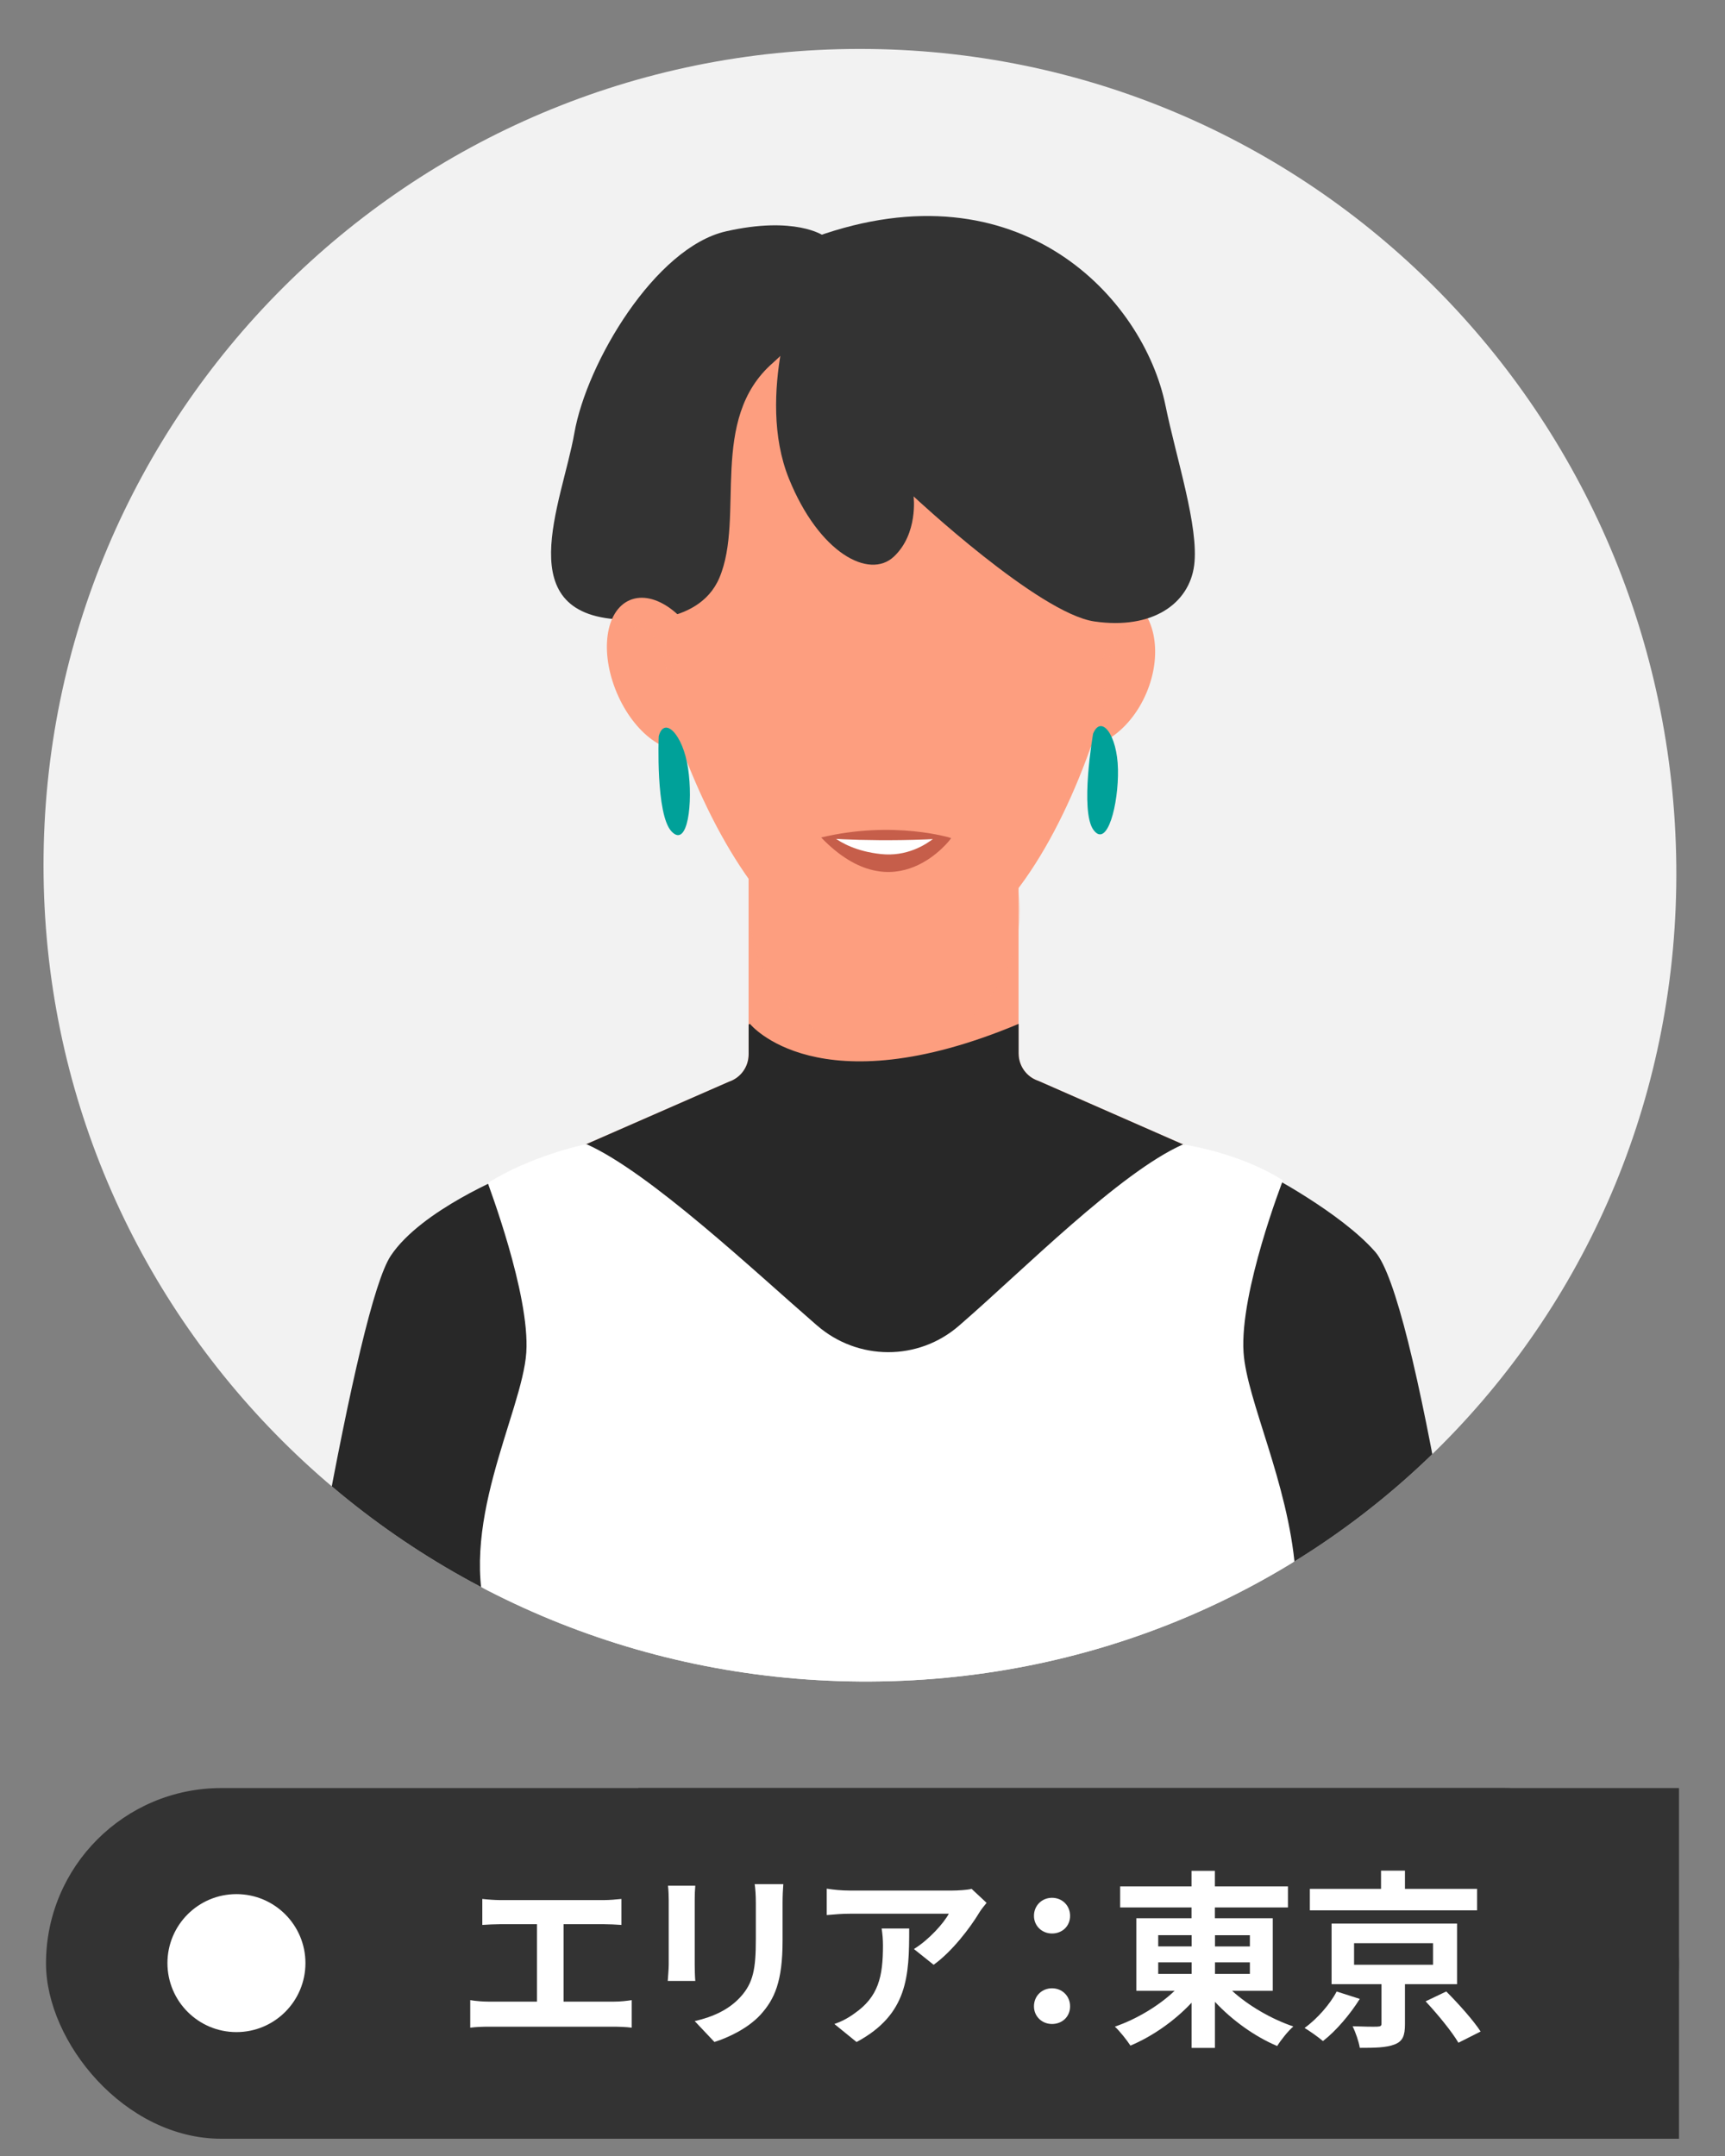
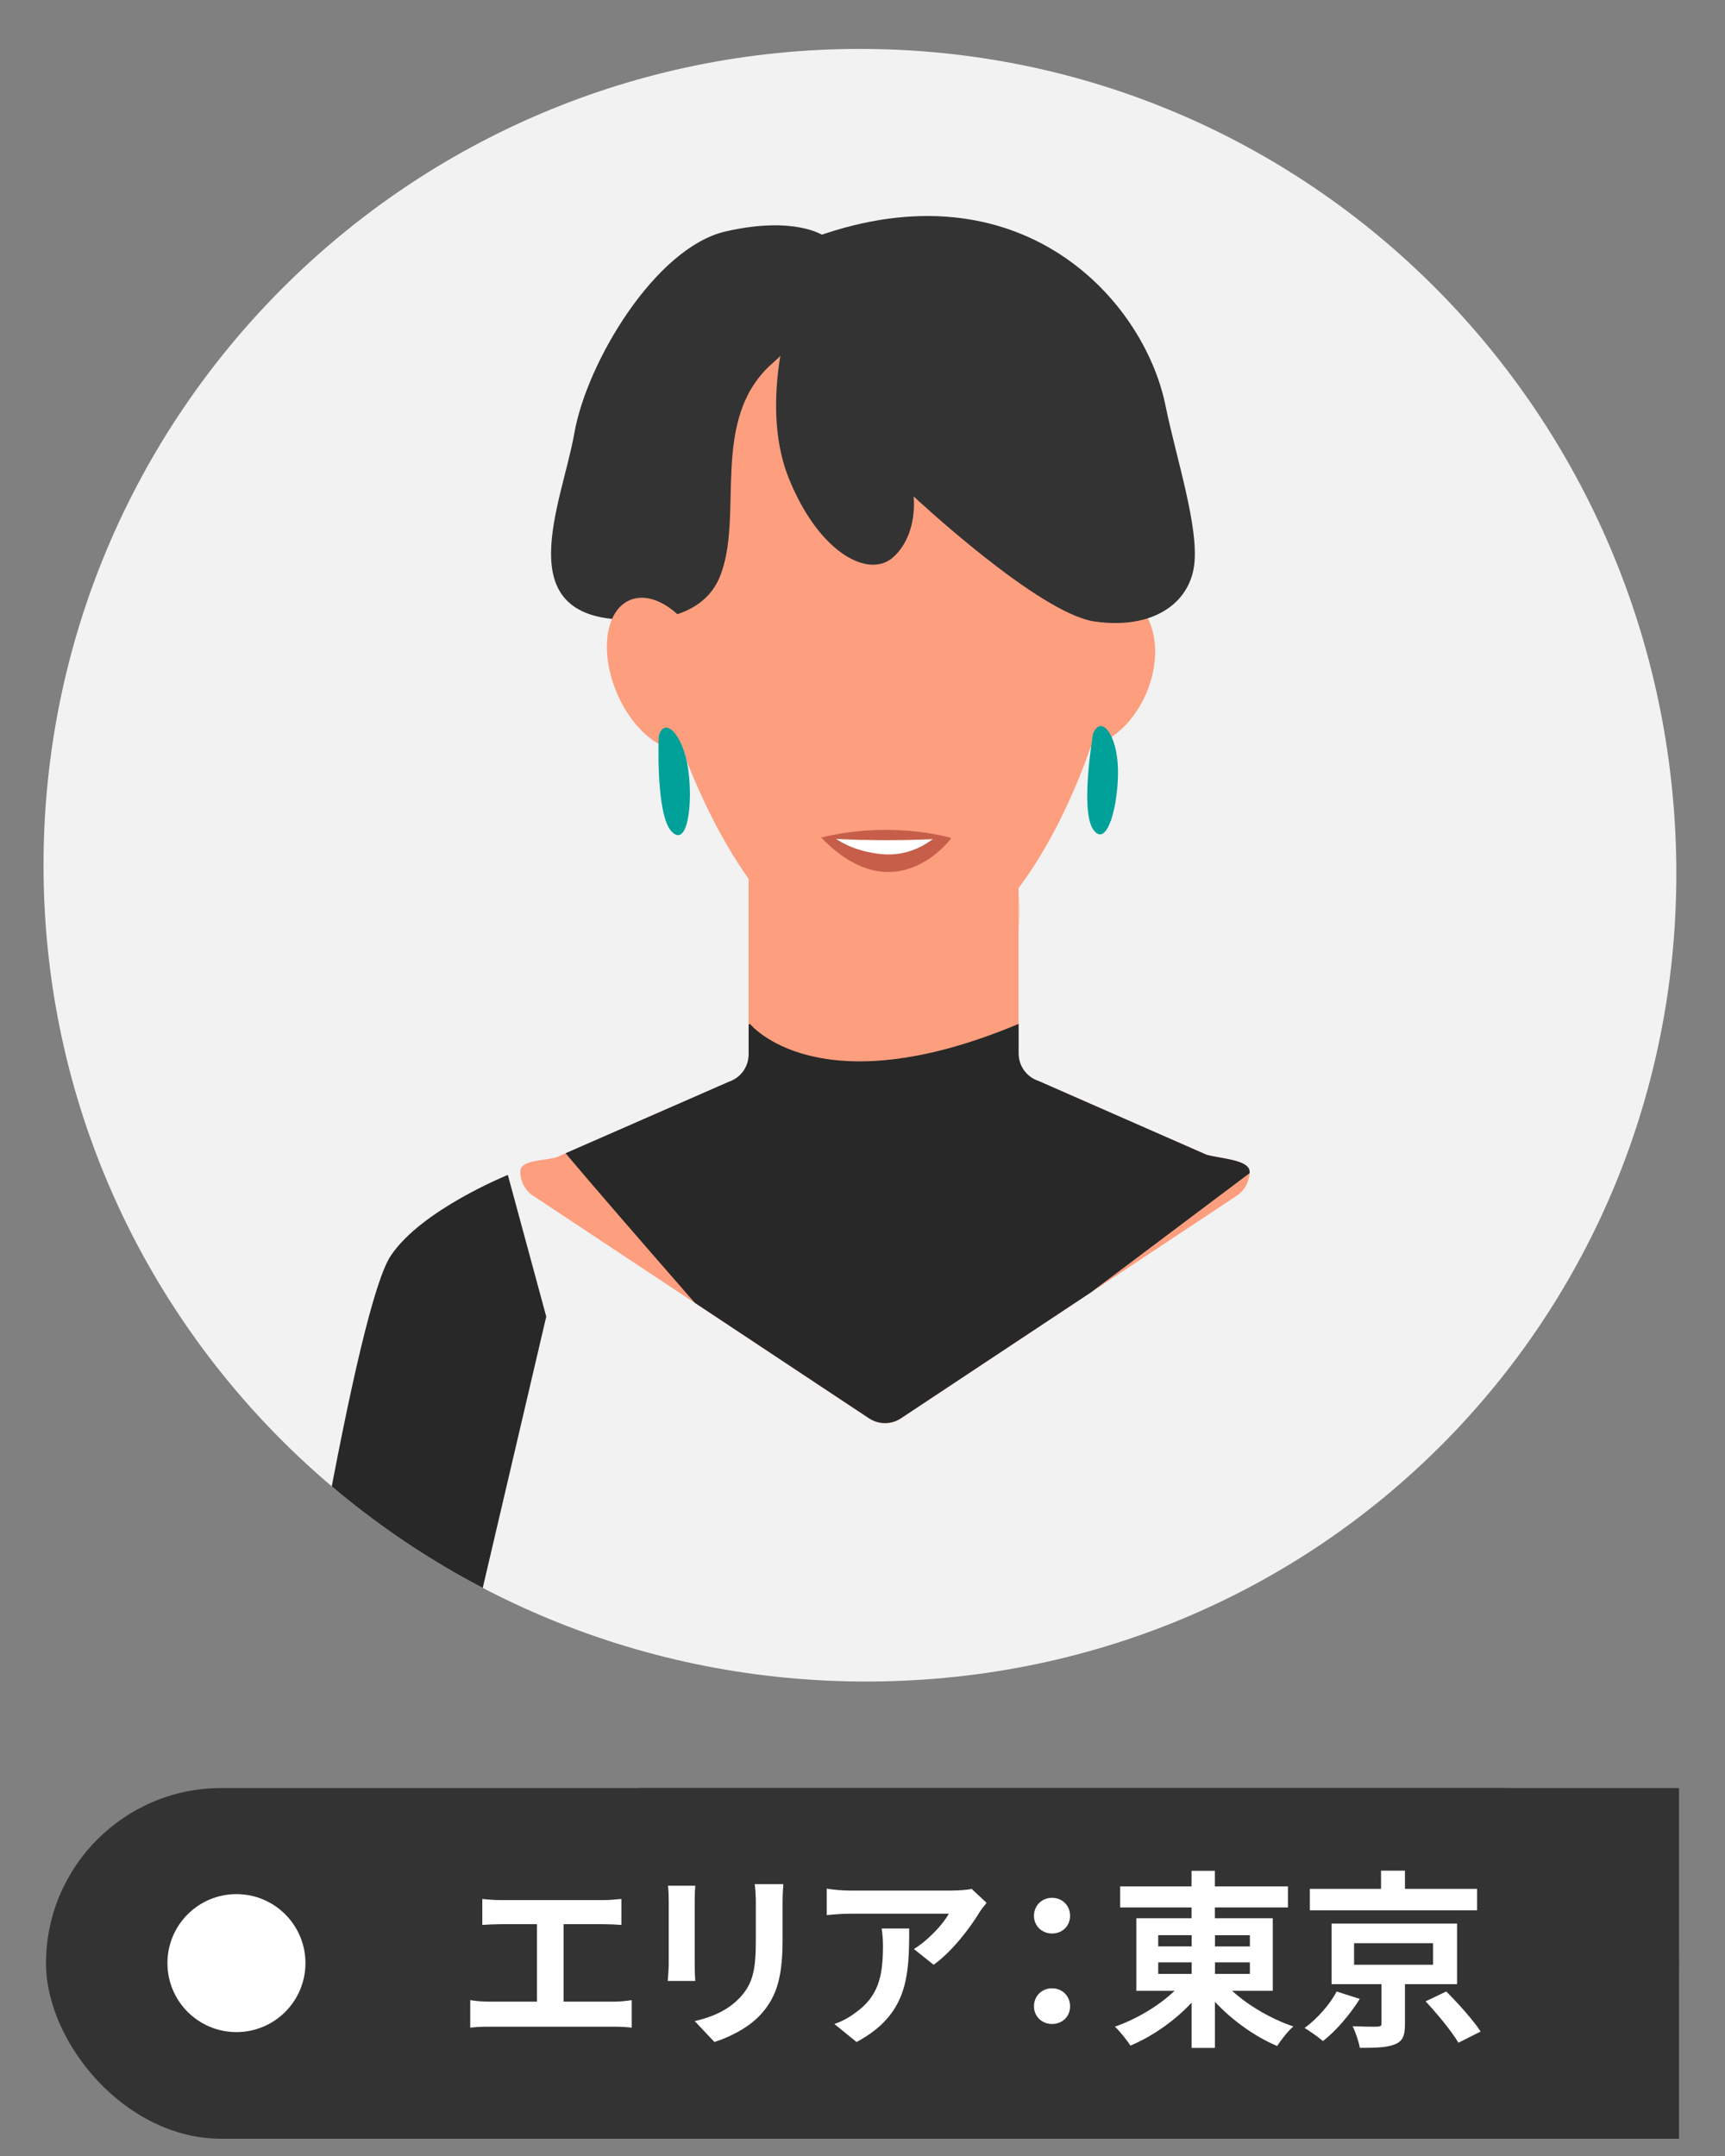
<svg xmlns="http://www.w3.org/2000/svg" viewBox="0 0 300 375">
  <rect x="0" y="0" width="300" height="375" fill="#808080" stroke="none" />
  <defs>
    <style>
      .cls-1 {
        isolation: isolate;
      }

      .cls-2 {
        fill: #fd9e7f;
      }

      .cls-2, .cls-3, .cls-4, .cls-5, .cls-6, .cls-7, .cls-8, .cls-9, .cls-10, .cls-11, .cls-12 {
        stroke-width: 0px;
      }

      .cls-3 {
        fill: none;
      }

      .cls-13 {
        opacity: .8;
      }

      .cls-4 {
        fill: #333;
      }

      .cls-14 {
        opacity: .31;
      }

      .cls-14, .cls-15 {
        mix-blend-mode: multiply;
      }

      .cls-5 {
        fill: #fff;
      }

      .cls-15 {
        opacity: .5;
      }

      .cls-6 {
        fill: #c65e4a;
      }

      .cls-16 {
        clip-path: url(#clippath);
      }

      .cls-7 {
        fill: #242730;
      }

      .cls-8 {
        fill: #282828;
      }

      .cls-9 {
        fill: #577575;
      }

      .cls-10 {
        fill: #f2f2f2;
      }

      .cls-11 {
        fill: #00a199;
      }

      .cls-12 {
        fill: #f5dfc7;
      }
    </style>
    <clipPath id="clippath">
      <path class="cls-3" d="m291.53,150.49c.8,78.71-62.01,142.56-141.98,141.98-78.41-.57-141.98-63.57-141.98-141.98S71.13,8.51,149.55,8.51s141.18,63.57,141.98,141.98Z" />
    </clipPath>
  </defs>
  <g class="cls-1">
    <g id="_レイヤー_1" data-name="レイヤー 1">
      <g class="cls-16">
        <rect class="cls-10" x="-27.81" y="-17.13" width="355.18" height="341.81" />
        <g>
          <path class="cls-8" d="m88.32,204.36s-15.02,6.05-20.35,14.04c-11.79,17.68-43.47,260.17-43.47,260.17l25.72.77,33.78-203.34,11-47-6.68-24.64Z" />
-           <path class="cls-8" d="m220,204s13.11,6.82,19.17,13.74c13.99,15.99,39.54,257.2,39.54,257.2l-24.72,2.23-29-205.17-10-35,5-33Z" />
          <path class="cls-2" d="m177.14,183.25v-37.62c0-2.77-2.24-5.01-5.01-5.01h-36.93c-2.77,0-5.01,2.24-5.01,5.01v37.77c0,2.16-1.38,4.08-3.43,4.76l-29.95,13.11c-2.05.68-6.33.37-6.33,2.53h0c0,1.68.84,3.25,2.24,4.18l58.41,38.73c1.68,1.11,3.86,1.11,5.54,0l58.41-38.73c1.4-.93,2.24-2.5,2.24-4.18h0c0-2.16-5.5-2.3-7.55-2.98l-29.19-12.82c-2.05-.68-3.43-2.6-3.43-4.76Z" />
          <path class="cls-8" d="m217.32,203.8c0-2.16-5.5-2.3-7.55-2.98l-29.19-12.82c-2.05-.68-3.43-2.6-3.43-4.76v-5.15c-34.94,14.66-46.72,0-46.72,0,0,0-.08.04-.23.11v5.19c0,2.16-1.38,4.08-3.43,4.76l-28.41,12.44c4.82,5.74,13.63,15.89,22.46,26l30.32,20.1c1.68,1.11,3.86,1.11,5.54,0l33.04-21.9,27.6-20.74c0-.09.02-.17.02-.26Z" />
-           <path class="cls-5" d="m216.27,235.23c-.7-10.51,6.85-29.93,6.85-29.93-7.71-4.91-17.4-6.24-17.4-6.24-10.96,4.85-27.93,21.98-38.44,31.09-.16.14-.33.28-.48.42-7.09,6.19-17.64,6.14-24.73-.05-.09-.08-.18-.15-.27-.23-10.5-9.1-28.84-26.4-39.8-31.28-.02,0,.02,0,0,0-.49.06-9.75,2.06-17.16,6.76-.04.03,7.36,19.33,6.69,29.47-.7,10.51-12.41,30.75-6.31,47.65,4.5,11.32,17.59,19.39,17.6,19.41,3.32,25.62,7.79,61-3.96,81.4-.01.02,109.11.01,109.11-1.39-10.43-20.34-2.46-77.5-2.46-77.5,0,0,.6-.21,1.6-.66,12.06-5.46,19.22-18.02,18.14-31.21-1.24-15.13-8.42-29.37-8.98-37.7Z" />
          <g class="cls-14">
            <path class="cls-2" d="m177.37,158.49c0,12.58-10.45,24.26-23.41,24.26s-23.54-11.68-23.54-24.26,10.51-22.78,23.48-22.78,23.48,10.2,23.48,22.78Z" />
          </g>
          <path class="cls-2" d="m181.27,112.83c-3,7.1-1.38,14.57,3.62,16.69,5.01,2.12,11.5-1.92,14.5-9.02,3-7.1,1.38-14.57-3.62-16.69-5.01-2.12-11.5,1.92-14.5,9.02Z" />
          <path class="cls-2" d="m197.7,87.6c0,27.91-15.88,80.91-43.74,80.91-25.85,0-43.85-51.34-43.85-80.91,0-33.41,9.95-43.91,42.65-43.91s44.95,10.5,44.95,43.91Z" />
          <path class="cls-4" d="m108.75,107.77s12.64,1.51,16.36-7.27c4.49-10.6-1.97-27.54,9.3-37.38,11.27-9.84,8.77-22.15,8.77-22.15,0,0-4.94-3.46-16.93-.73-12.28,2.79-24.21,22.82-26.36,35.08-2.15,12.26-11.61,32.11,8.86,32.46Z" />
          <path class="cls-2" d="m122.69,113.97c3,7.1,1.99,14.31-2.27,16.12-4.26,1.8-10.15-2.49-13.15-9.59-3-7.1-1.99-14.31,2.27-16.12,4.26-1.8,10.15,2.49,13.15,9.59Z" />
          <g class="cls-14">
            <path class="cls-2" d="m151.32,370.65c0,.92-.75,1.67-1.67,1.67s-1.67-.75-1.67-1.67.75-1.67,1.67-1.67,1.67.75,1.67,1.67Z" />
          </g>
          <g class="cls-15">
            <g class="cls-13">
              <path class="cls-2" d="m191.51,122.16c-.29,0-.52-.21-.53-.48-.04-5.77,1.17-9.62,3.6-11.43,1.76-1.32,3.49-1.01,3.56-1,.28.05.47.3.41.56-.06.26-.34.43-.62.37-.07-.01-1.36-.21-2.72.82-1.48,1.12-3.23,3.89-3.19,10.67,0,.26-.23.48-.52.48h0Z" />
            </g>
          </g>
          <g class="cls-15">
            <g class="cls-13">
              <path class="cls-2" d="m116.72,122.32h0c-.29,0-.52-.24-.52-.53.05-7.49-1.72-10.52-3.21-11.75-1.38-1.13-2.67-.88-2.69-.88-.28.06-.56-.13-.62-.41-.06-.28.13-.56.41-.62.07-.01,1.81-.35,3.56,1.1,2.43,2,3.64,6.22,3.6,12.57,0,.29-.24.52-.53.52Z" />
            </g>
          </g>
-           <path class="cls-2" d="m102.43,370.65s4.83,20.67-13.12,46.65c-17.95,25.98,11.49,87.85,54.49,95.64,43,7.79,53.12-38.46,48.74-80.37,0-11.38,14.13-61.6,12.4-61.91-51.04-9.36-102.51,0-102.51,0Z" />
          <path class="cls-9" d="m102.43,370.65s28.31,20.35,102.51,0c1.38,4.62,52.88,102.55,63.54,333.98,2.92,63.32,1.4,63.63,1.4,63.63,0,0-52.6-13.99-107.1,5-54.5,18.99-117.46-13.99-117.46-13.99,0,0,2.77-18.22-.25-78.23-10.75-213.83,57.36-310.38,57.36-310.38Z" />
          <path class="cls-7" d="m102.43,370.65s43.3,30.68,102.51,0c0,0,13.51,20.61,12.38,30.6-1.13,9.99-4.02,19.99-12.23,25.32-8.22,5.33-50.18,15.32-67.17,0-6.66-7.99-10.66-34.31-10.66-34.31,0,0-19.9-5.43-27.94-16.7-.5.84,1.49-3.1,3.11-4.91Z" />
          <path class="cls-4" d="m138.91,49.7s-7.58,19.01-1.71,33.54c5.24,12.96,13.96,17.58,18.24,13.59,4.28-4,3.45-10.49,3.45-10.49,0,0,21.73,20.34,31.43,21.75,10.1,1.47,16.5-3.1,17.36-9.76.86-6.66-3.12-18.62-4.99-27.81-3.79-18.57-25.32-42.08-60.88-29.31-3.07,4.5-2.91,8.49-2.91,8.49Z" />
          <path class="cls-11" d="m114.56,128.06s-.56,13.64,2.24,16.57c2.8,2.93,3.76-5.01,2.86-11-.9-5.99-4.16-9.13-5.1-5.57Z" />
          <path class="cls-11" d="m190.1,127.63s-2.33,13.45.07,16.72c2.4,3.27,4.38-4.48,4.26-10.54-.12-6.06-2.94-9.6-4.33-6.19Z" />
          <path class="cls-12" d="m150.69,394.4c-12.38,0-21.59-1.45-21.82-1.48-.18-.03-.3-.2-.27-.37.03-.18.21-.31.37-.27.56.09,56.42,8.85,78.47-17.34.12-.14.32-.16.46-.04.14.12.16.32.04.46-13.33,15.84-38.82,19.05-57.25,19.05Z" />
        </g>
      </g>
      <g>
        <path class="cls-5" d="m142.8,145.67l22.65.1s-8.61,9.95-22.65-.1Z" />
        <path class="cls-6" d="m165.46,145.76h-2.99c-1.52,1.21-4.8,3.27-9.26,2.79-4.27-.45-6.89-1.96-8.14-2.88h-2.26c12.96,13.44,22.65.09,22.65.09Z" />
        <path class="cls-6" d="m142.8,145.67c-.54.13,10.64.92,22.65.1,0,0-9.94-3.14-22.65-.1Z" />
      </g>
      <rect class="cls-4" x="8" y="311" width="284" height="61" rx="30.5" ry="30.5" />
      <rect class="cls-4" x="111" y="311" width="181" height="61" />
      <circle class="cls-5" cx="41.12" cy="341.45" r="12" />
      <g>
        <path class="cls-5" d="m87.02,330.49h17.95c.99,0,2.15-.1,3.1-.2v4.52c-.99-.07-2.15-.13-3.1-.13h-6.96v13.47h8.75c1.19,0,2.24-.13,3.1-.26v4.79c-.96-.13-2.34-.17-3.1-.17h-21.75c-.99,0-2.15.03-3.23.17v-4.79c1.02.17,2.21.26,3.23.26h8.38v-13.47h-6.37c-.89,0-2.31.07-3.14.13v-4.52c.86.1,2.21.2,3.14.2Z" />
        <path class="cls-5" d="m120.82,330.52v11.16c0,.83.03,2.11.1,2.87h-4.79c.03-.63.17-1.91.17-2.9v-11.12c0-.63-.03-1.78-.13-2.54h4.75c-.07.76-.1,1.49-.1,2.54Zm15.28.5v6.53c0,7.1-1.39,10.17-3.83,12.87-2.18,2.38-5.61,3.99-8.02,4.75l-3.43-3.63c3.27-.76,5.94-2.01,7.92-4.16,2.28-2.48,2.71-4.95,2.71-10.1v-6.27c0-1.32-.07-2.38-.2-3.3h4.98c-.07.92-.13,1.98-.13,3.3Z" />
        <path class="cls-5" d="m170.29,332.7c-1.55,2.57-4.69,6.73-7.92,9.04l-3.43-2.74c2.64-1.62,5.21-4.52,6.07-6.14h-17.2c-1.39,0-2.48.1-4.03.23v-4.59c1.25.2,2.64.33,4.03.33h17.79c.92,0,2.74-.1,3.37-.3l2.61,2.44c-.36.43-.99,1.22-1.29,1.72Zm-21.32,22.48l-3.86-3.14c1.06-.36,2.24-.92,3.47-1.82,4.19-2.9,4.98-6.4,4.98-11.82,0-1.02-.07-1.91-.23-2.97h4.79c0,8.19-.17,14.92-9.14,19.74Z" />
        <path class="cls-5" d="m179.82,333.23c0-1.81,1.39-3.14,3.14-3.14s3.14,1.32,3.14,3.14-1.39,3.07-3.14,3.07-3.14-1.32-3.14-3.07Zm0,15.74c0-1.82,1.39-3.14,3.14-3.14s3.14,1.32,3.14,3.14-1.39,3.07-3.14,3.07-3.14-1.32-3.14-3.07Z" />
        <path class="cls-5" d="m214.27,346.26c2.81,2.57,6.83,4.92,10.66,6.21-.92.79-2.18,2.38-2.81,3.4-3.86-1.62-7.82-4.46-10.83-7.69v8.02h-4.06v-7.86c-2.97,3.17-6.8,5.84-10.63,7.46-.63-.96-1.85-2.51-2.71-3.3,3.76-1.29,7.66-3.63,10.4-6.24h-6.67v-12.61h9.6v-1.88h-12.41v-3.66h12.41v-2.71h4.06v2.71h12.71v3.66h-12.71v1.88h10.07v12.61h-7.1Zm-12.84-7.72h5.81v-1.95h-5.81v1.95Zm0,4.79h5.81v-2.01h-5.81v2.01Zm9.87-6.73v1.95h6.07v-1.95h-6.07Zm6.07,4.72h-6.07v2.01h6.07v-2.01Z" />
        <path class="cls-5" d="m236.48,347.68c-1.65,2.64-4.09,5.54-6.4,7.33-.86-.73-2.31-1.75-3.2-2.28,2.21-1.58,4.49-4.22,5.58-6.34l4.03,1.29Zm20.4-15.41h-29.08v-3.73h12.38v-3.17h4.16v3.17h12.54v3.73Zm-12.54,12.84v6.96c0,1.98-.36,2.97-1.81,3.53s-3.4.59-6.04.59c-.2-1.16-.73-2.67-1.25-3.76,1.68.07,3.76.1,4.29.07.59-.03.73-.13.73-.56v-6.83h-8.68v-10.53h21.82v10.53h-9.04Zm-8.85-3.37h13.73v-3.76h-13.73v3.76Zm16.04,4.65c2.05,2.05,4.72,5.02,5.97,6.96l-3.86,1.95c-1.12-1.91-3.63-4.98-5.71-7.2l3.6-1.72Z" />
      </g>
    </g>
  </g>
</svg>